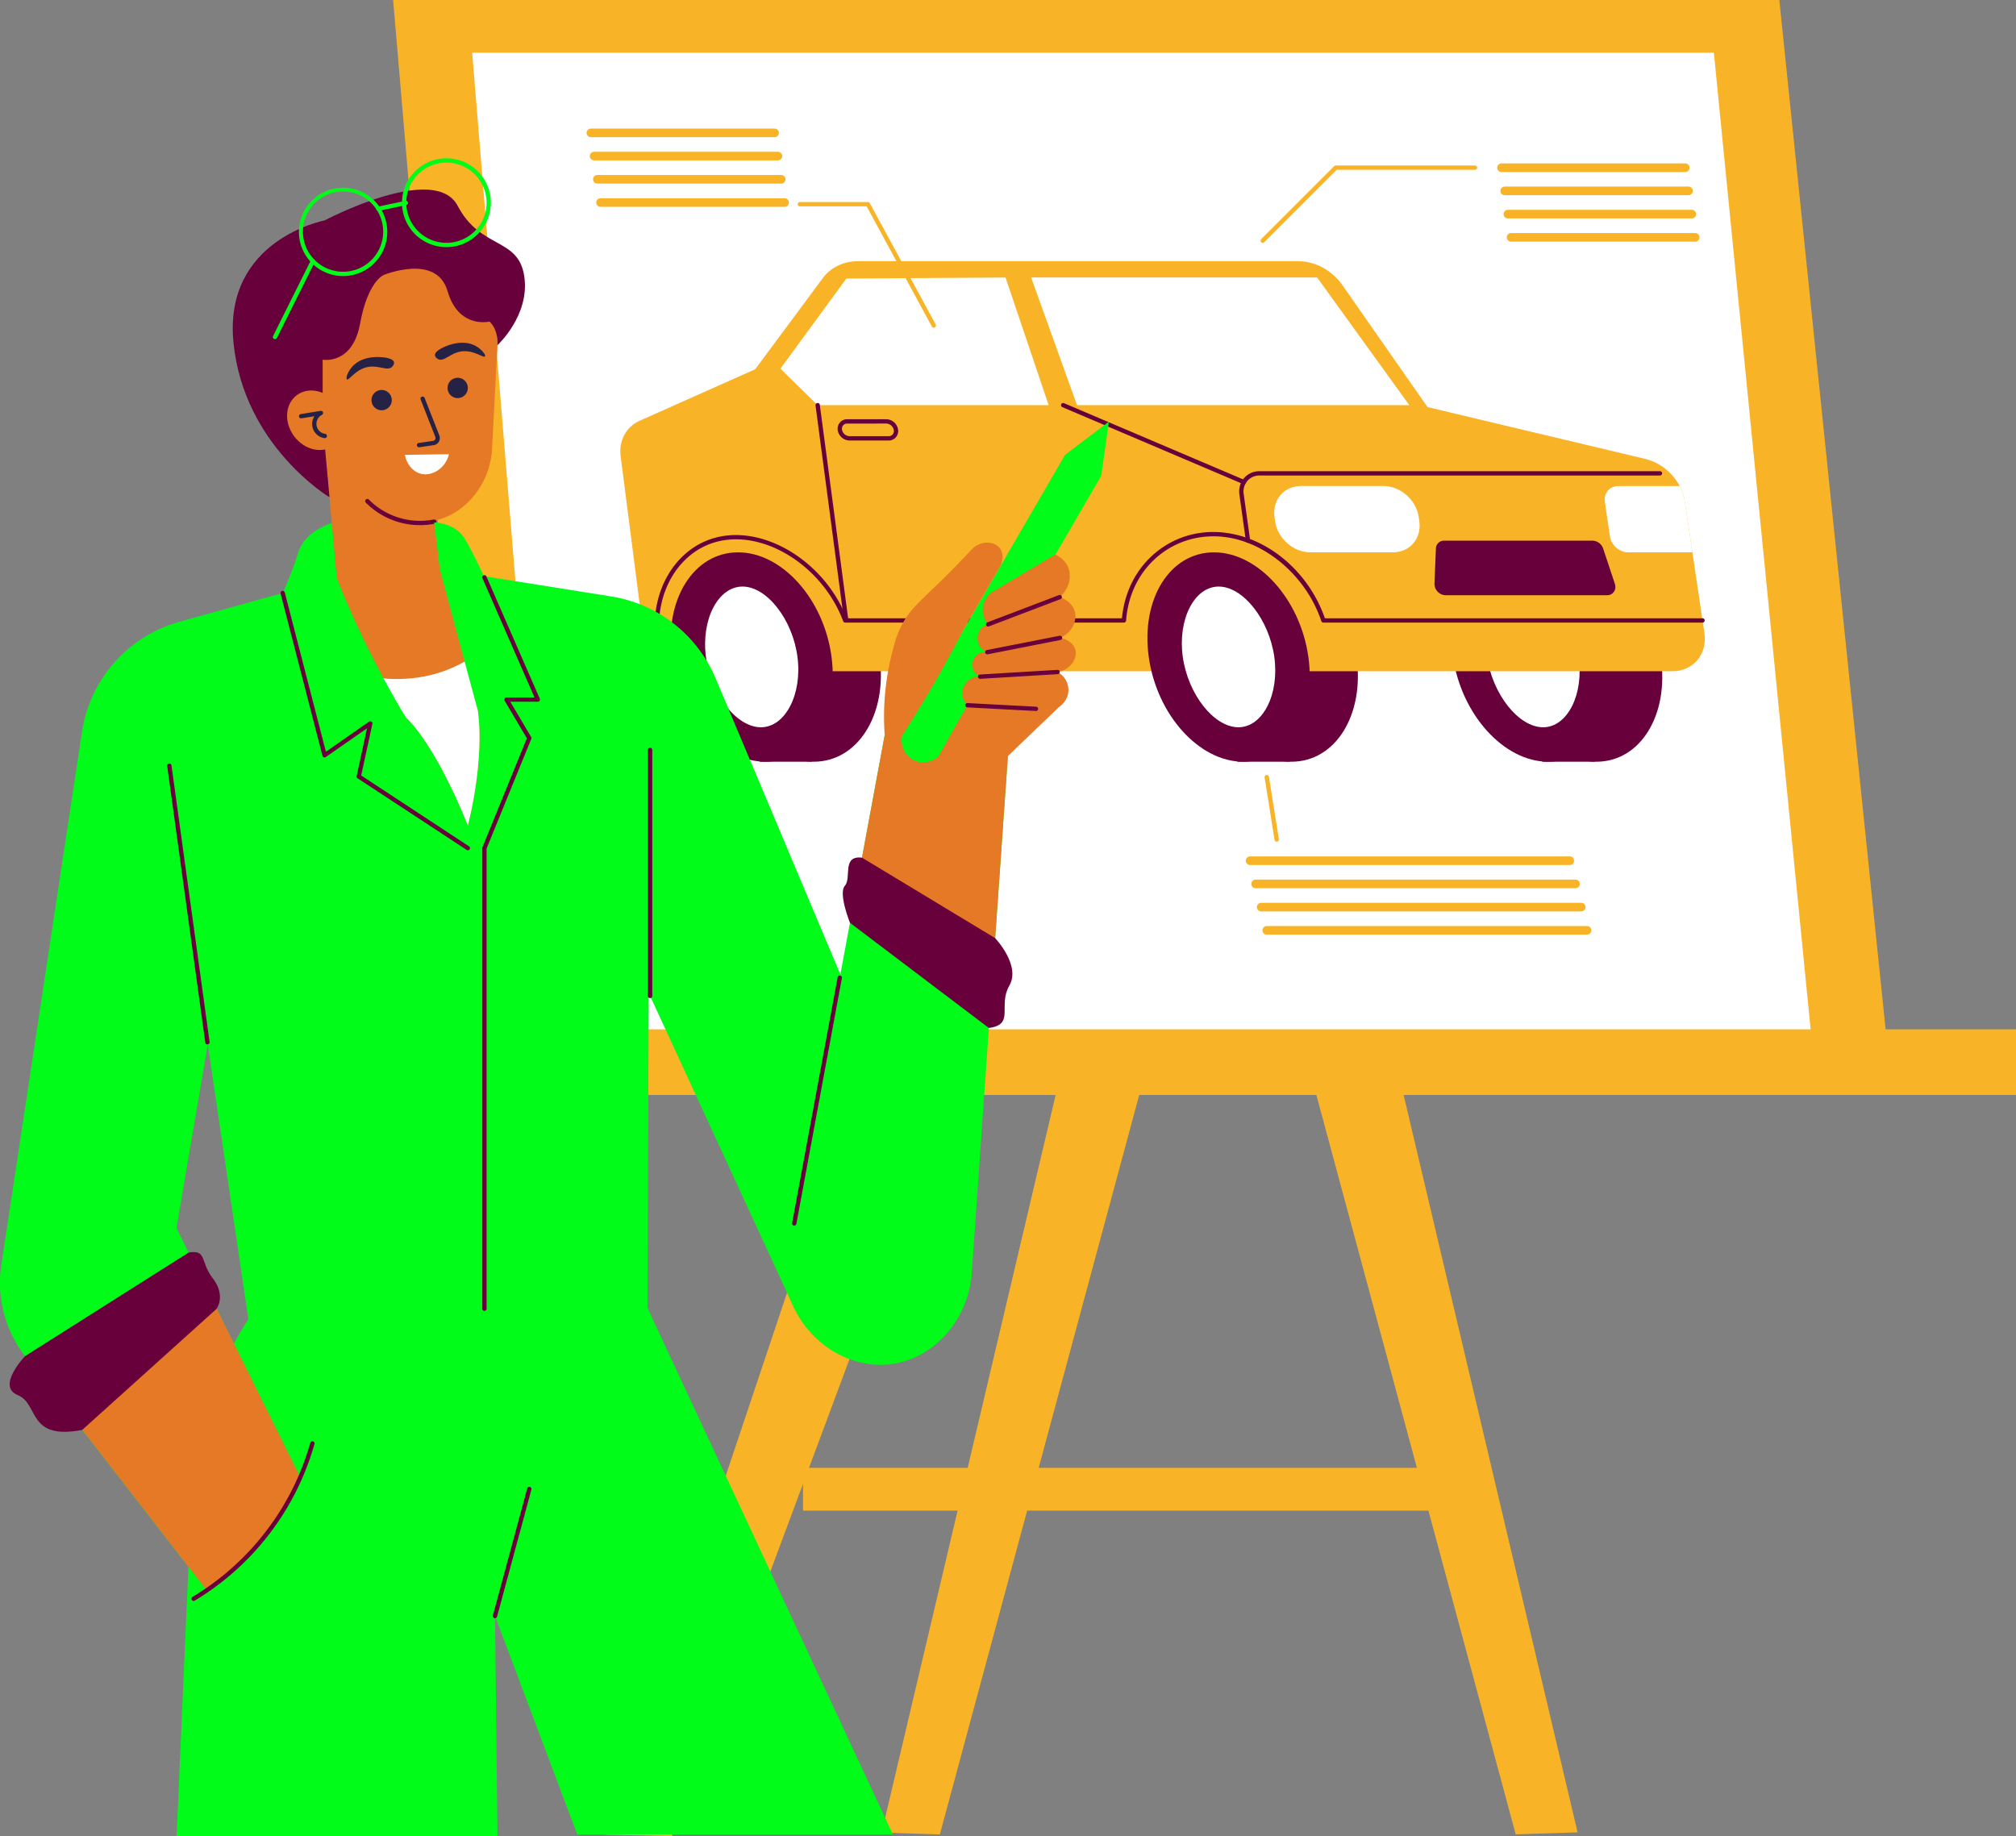
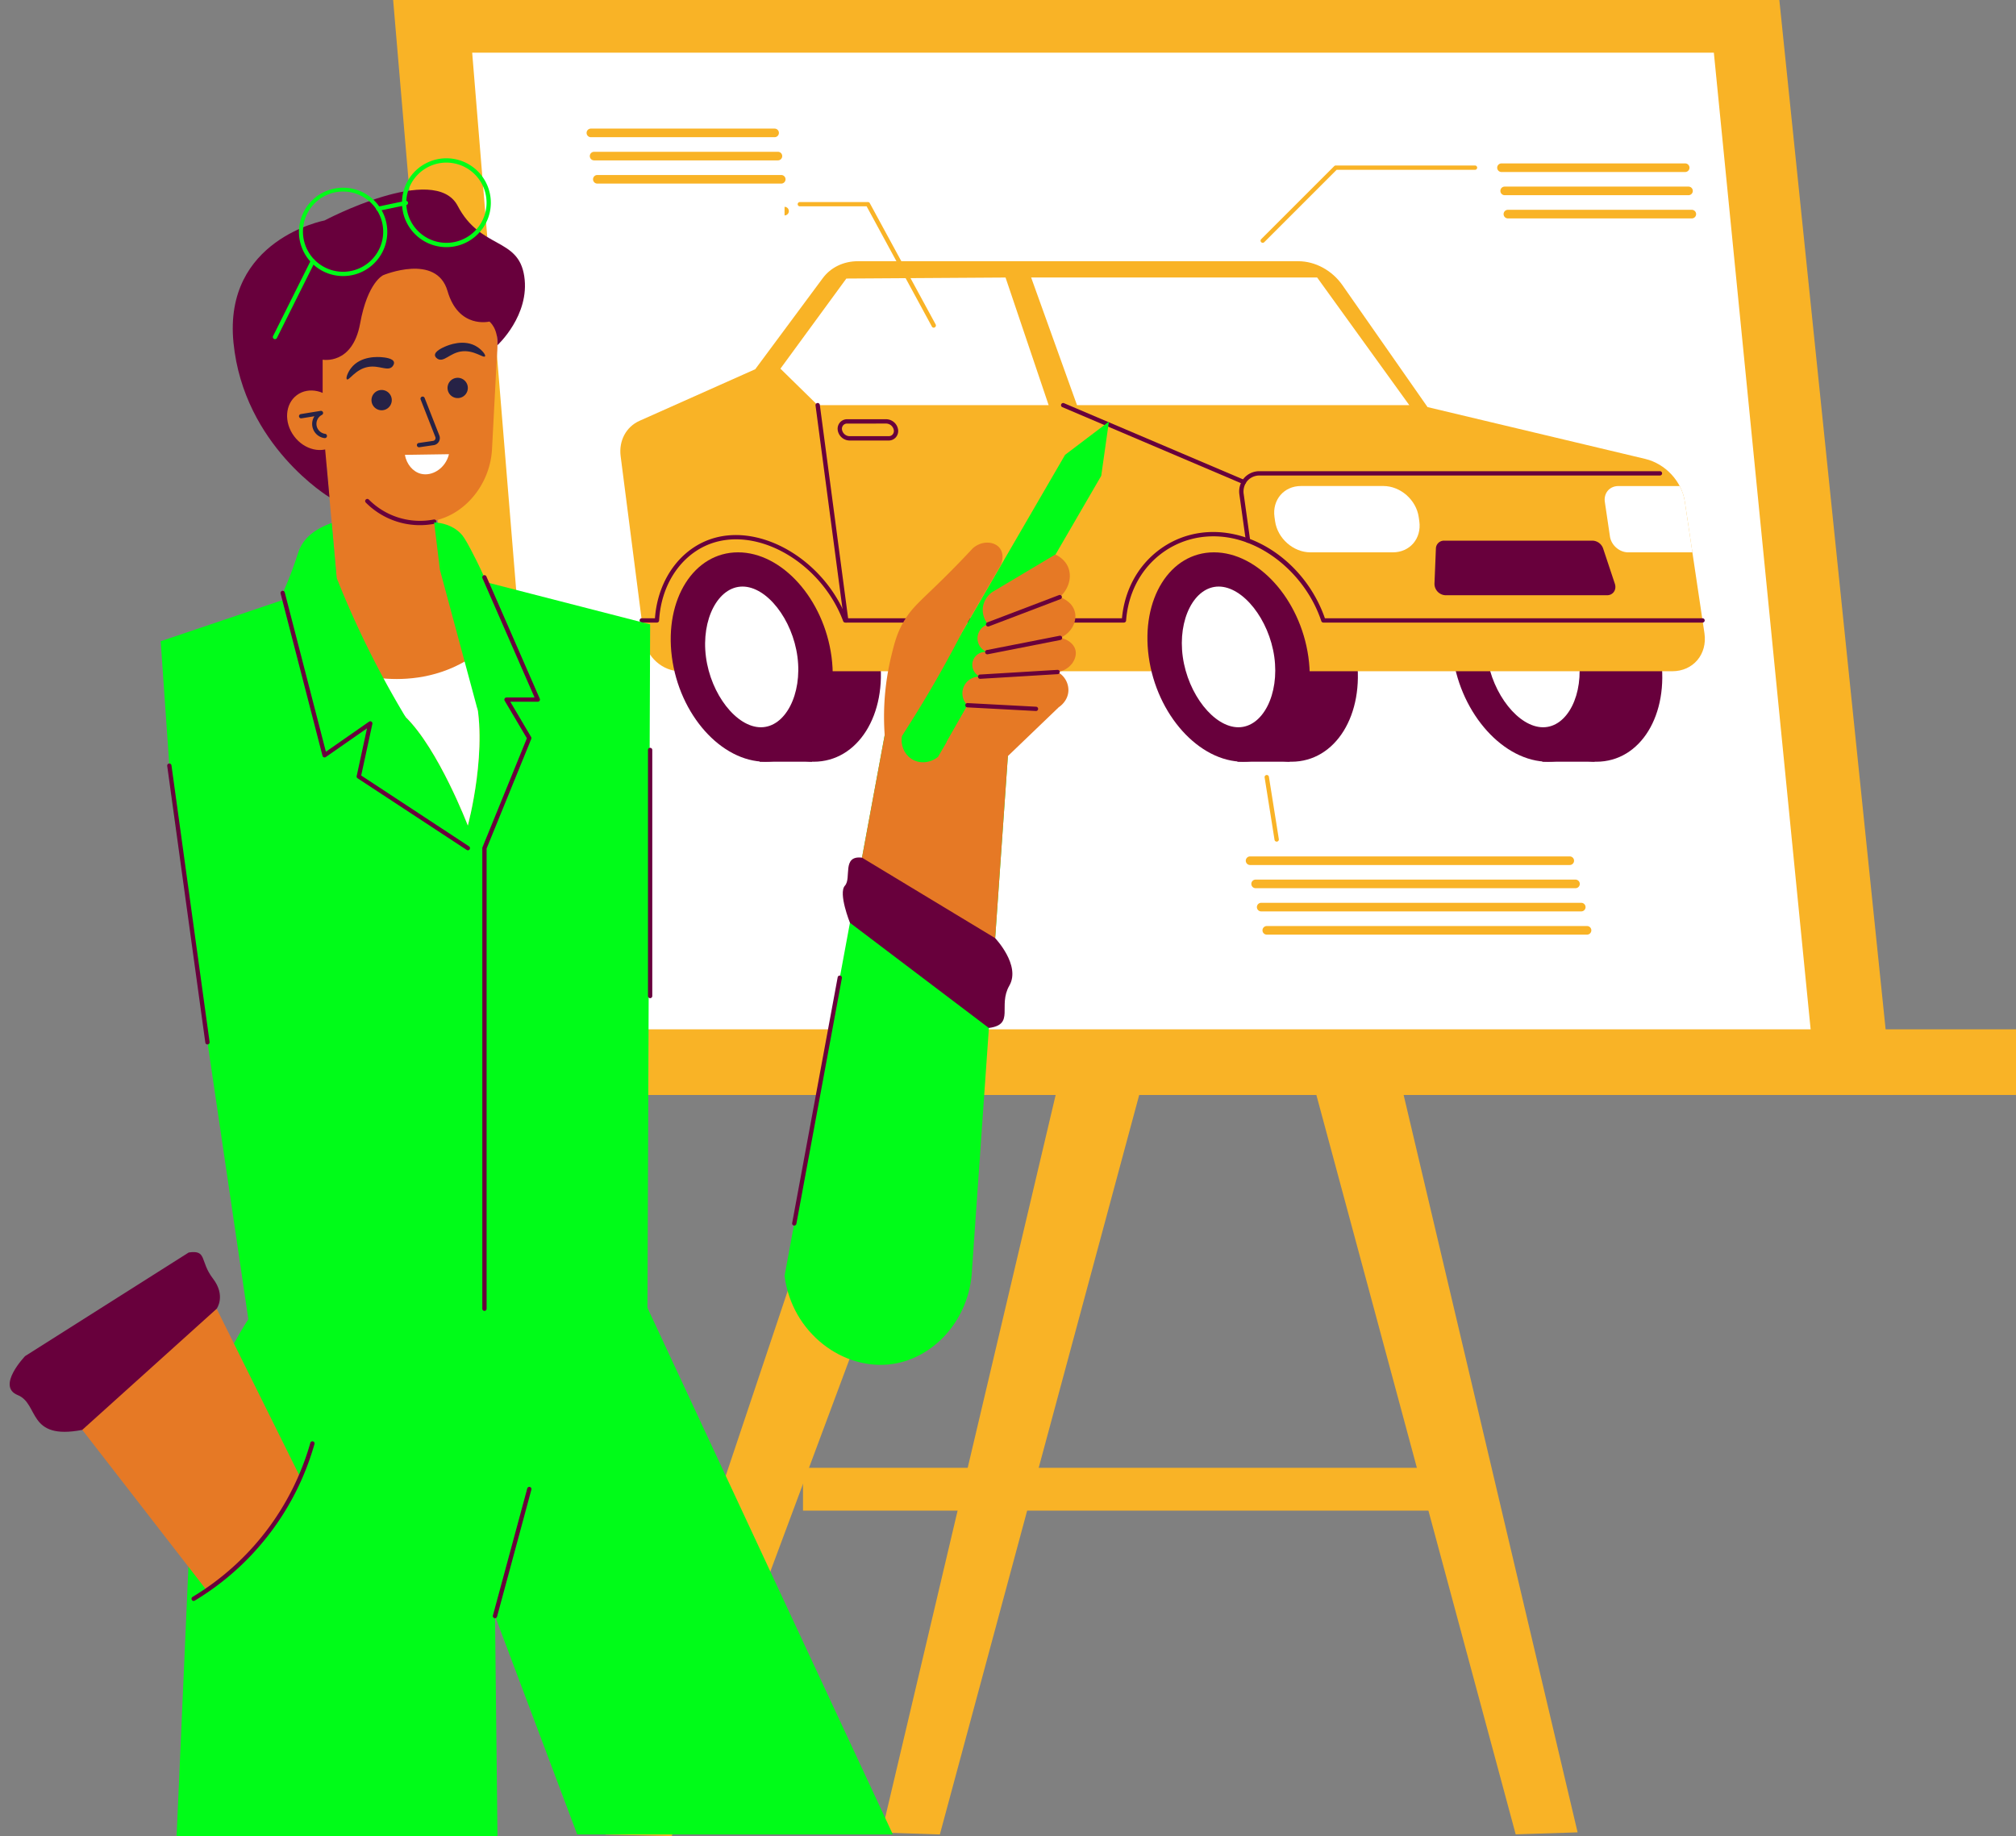
<svg xmlns="http://www.w3.org/2000/svg" id="Mechanic_presenting_design_for_car" data-name="Mechanic presenting design for car" viewBox="0 0 1877.79 1710.35">
  <rect x="0" y="0" width="1877.79" height="1710.35" fill="#808080" stroke="none" />
  <defs>
    <style>.cls-1{fill:#f9b326;}.cls-2{fill:#fff;}.cls-3{fill:#68003c;}.cls-4{fill:#e67925;}.cls-5{fill:#262246;}.cls-6{fill:#00fc18;}</style>
  </defs>
  <polygon class="cls-1" points="1762.66 1020 453.21 1020 366.18 0 1657.35 0 1762.66 1020" />
  <path class="cls-1" d="M641.32,1728.42l-61.71-1.36q152.92-456.43,305.86-912.88l82.5,37.7Z" transform="translate(-15.62 -18.06)" />
  <polygon class="cls-1" points="875.42 1708.86 821.21 1707.09 1025 843.1 1103.34 863.32 875.42 1708.86" />
  <polygon class="cls-1" points="1411.79 1708.76 1469.44 1706.89 1252.71 788.08 1169.4 809.58 1411.79 1708.76" />
  <rect class="cls-1" x="747.95" y="1367.31" width="622.37" height="39.89" />
  <polygon class="cls-2" points="515.3 970.9 439.81 49.09 1596.36 49.09 1687.7 970.9 515.3 970.9" />
  <rect class="cls-1" x="448.29" y="958.85" width="1429.5" height="61.15" />
  <path class="cls-3" d="M1562.54,629.91c8,53.92-18.86,97.72-60,97.72s-80.87-43.8-88.7-97.72,19.09-97.33,60.07-97.33S1554.56,576.1,1562.54,629.91Z" transform="translate(-15.62 -18.06)" />
  <polygon class="cls-3" points="1485.44 709.57 1436.59 709.57 1408.17 514.52 1456.82 514.52 1485.44 709.57" />
  <path class="cls-3" d="M1517.71,629.91c8,53.92-19,97.72-60.1,97.72s-80.84-43.8-88.62-97.72,19.18-97.33,60.17-97.33S1509.78,576.1,1517.71,629.91Z" transform="translate(-15.62 -18.06)" />
  <path class="cls-2" d="M1452.92,695.53c-22.73,0-47.12-30.69-52.19-65.62s10.41-65.45,33.08-65.45,47,30.56,52.16,65.45S1475.66,695.53,1452.92,695.53Z" transform="translate(-15.62 -18.06)" />
  <path class="cls-3" d="M835,629.91c7.18,53.92-20.35,97.72-61.51,97.72s-80.2-43.8-87.21-97.72,20.57-97.33,61.55-97.33S827.8,576.1,835,629.91Z" transform="translate(-15.62 -18.06)" />
  <polygon class="cls-3" points="756.38 709.57 707.53 709.57 682.08 514.52 730.72 514.52 756.38 709.57" />
  <path class="cls-3" d="M1279.12,629.91c7.68,53.92-19.45,97.72-60.6,97.72s-80.61-43.8-88.12-97.72,19.66-97.33,60.65-97.33S1271.45,576.1,1279.12,629.91Z" transform="translate(-15.62 -18.06)" />
  <polygon class="cls-3" points="1201.44 709.57 1152.59 709.57 1125.32 514.52 1173.97 514.52 1201.44 709.57" />
  <path class="cls-1" d="M806.66,643.34h766.62c19.46,0,32.86-15.89,29.93-35.48l-18.3-122.61c-2.81-18.83-18.05-35.23-36.92-39.72L1345.3,397.28,1266,283.69c-9.62-13.77-25.34-22.3-41.08-22.3H814.67c-13.33,0-25.25,5.76-32.7,15.8L719.08,362,611.33,410.05c-12.53,5.58-19.47,18.59-17.61,33l21.91,170.4c2.12,16.5,17.12,29.87,33.49,29.87Z" transform="translate(-15.62 -18.06)" />
  <path class="cls-3" d="M790.14,629.91c7.13,53.92-20.44,97.72-61.59,97.72s-80.17-43.8-87.13-97.72,20.66-97.33,61.65-97.33S783,576.1,790.14,629.91Z" transform="translate(-15.62 -18.06)" />
  <path class="cls-3" d="M1234.29,629.91c7.63,53.92-19.53,97.72-60.69,97.72s-80.57-43.8-88-97.72,19.76-97.33,60.74-97.33S1226.68,576.1,1234.29,629.91Z" transform="translate(-15.62 -18.06)" />
  <path class="cls-2" d="M724.35,695.53c-22.73,0-46.65-30.69-51.19-65.63s11.4-65.44,34.07-65.44S753.81,595,758.4,629.9,747.09,695.53,724.35,695.53Z" transform="translate(-15.62 -18.06)" />
  <path class="cls-2" d="M1169.11,695.53c-22.73,0-46.94-30.69-51.8-65.63s10.79-65.44,33.46-65.44,46.87,30.56,51.78,65.44S1191.85,695.53,1169.11,695.53Z" transform="translate(-15.62 -18.06)" />
  <polygon class="cls-2" points="1226.84 258.48 1312.69 377.42 1003.18 377.42 960.45 258.48 1226.84 258.48" />
  <path class="cls-2" d="M952.23,276.59l40.15,118.89H777.23l-34.69-34,61.4-83.95Z" transform="translate(-15.62 -18.06)" />
  <path class="cls-2" d="M1313,532.58h-76.83c-15.9,0-30.63-13-32.88-29l-.55-3.88c-2.26-16,8.79-28.91,24.68-28.91h76.73c15.88,0,30.62,12.94,32.92,28.91l.56,3.88C1339.9,519.62,1328.88,532.58,1313,532.58Z" transform="translate(-15.62 -18.06)" />
  <path class="cls-2" d="M1580.12,470.84H1523c-8.14,0-13.77,6.63-12.56,14.82l4.74,32.07c1.21,8.2,8.8,14.85,17,14.85H1592l-7.07-47.33A45.42,45.42,0,0,0,1580.12,470.84Z" transform="translate(-15.62 -18.06)" />
  <path class="cls-3" d="M1601.44,598H1248.25a2,2,0,0,1-1.9-1.37c-13.62-40.81-50.26-73-89.13-78.21-22.69-3-44.74,3-62.09,17.07-17.91,14.52-28.79,36.06-30.62,60.66a2,2,0,0,1-2,1.85H802.86a2,2,0,0,1-1.87-1.3c-18.81-50.37-71.75-84.48-115.58-74.5C654,529.34,631.58,559,629.55,596.11a2,2,0,0,1-2,1.89H613.38a2,2,0,0,1,0-4h12.29c2.79-38,26.25-68.28,58.85-75.7C729.83,508,784.35,542.58,804.24,594h256.43c2.32-24.94,13.62-46.76,31.94-61.62s41.35-21.13,65.15-17.92c40.52,5.46,77.29,37.34,91.92,79.54h351.76a2,2,0,0,1,0,4Z" transform="translate(-15.62 -18.06)" />
  <path class="cls-3" d="M803.81,598a2,2,0,0,1-2-1.74L775.24,395.74a2,2,0,0,1,4-.52l26.58,200.52a2,2,0,0,1-1.72,2.24Z" transform="translate(-15.62 -18.06)" />
  <path class="cls-3" d="M1178.09,523.69a2,2,0,0,1-2-1.73l-6-42.94a19.33,19.33,0,0,1,4.35-15.67A18.91,18.91,0,0,1,1189,457h372.77a2,2,0,0,1,0,4H1189a15,15,0,0,0-11.51,5,15.43,15.43,0,0,0-3.41,12.5l6,42.94a2,2,0,0,1-1.71,2.26Z" transform="translate(-15.62 -18.06)" />
  <path class="cls-3" d="M1174.21,469.12a2,2,0,0,1-.79-.16l-168.3-71.64a2,2,0,0,1-1.06-2.62,2,2,0,0,1,2.63-1.06L1175,465.28a2,2,0,0,1,1.06,2.62A2,2,0,0,1,1174.21,469.12Z" transform="translate(-15.62 -18.06)" />
  <path class="cls-3" d="M843.33,428.42H806.82a11.36,11.36,0,0,1-10.9-9.63,9,9,0,0,1,2.07-7.2,8.78,8.78,0,0,1,6.73-3h36.5a11.37,11.37,0,0,1,10.91,9.63,8.92,8.92,0,0,1-2.07,7.19A8.79,8.79,0,0,1,843.33,428.42Zm-38.61-15.79a4.83,4.83,0,0,0-3.72,1.59,5,5,0,0,0-1.11,4,7.33,7.33,0,0,0,6.93,6.16h36.51a4.84,4.84,0,0,0,3.72-1.6,5,5,0,0,0,1.11-4,7.35,7.35,0,0,0-6.94-6.16Z" transform="translate(-15.62 -18.06)" />
  <path class="cls-3" d="M1512.49,572.55H1362.14a10.7,10.7,0,0,1-10.39-10.71l1.33-32.77a7.53,7.53,0,0,1,7.77-7.38h138.09a10.85,10.85,0,0,1,9.93,7.38l10.89,32.77C1521.61,567.41,1518.12,572.55,1512.49,572.55Z" transform="translate(-15.62 -18.06)" />
  <rect class="cls-4" x="324.19" y="406.25" width="96.9" height="184.13" transform="translate(-58.7 17.26) rotate(-5.13)" />
  <path class="cls-4" d="M350.26,229.25A111.18,111.18,0,0,1,478.44,349.91l-4.53,86.5c-1.64,31.61-23.64,59.27-51.53,66.15a65,65,0,0,1-11.85,1.74c-2.06.2-4.16.35-6.35.36-42.66.31-73.19-39.15-90.26-61.21-2.9-3.75-6.12-8.19-9.49-13.29a111.08,111.08,0,0,1,45.83-200.91Z" transform="translate(-15.62 -18.06)" />
  <path class="cls-5" d="M406.08,434.69a2,2,0,0,1-.29-4L419,428.77a2.69,2.69,0,0,0,2.11-3.64l-13.72-35a2,2,0,0,1,3.72-1.46l13.72,35a6.69,6.69,0,0,1-5.25,9.06l-13.23,1.94Z" transform="translate(-15.62 -18.06)" />
  <path class="cls-5" d="M440.43,370.11a9.45,9.45,0,1,1-7.83,10.82A9.45,9.45,0,0,1,440.43,370.11Z" transform="translate(-15.62 -18.06)" />
  <path class="cls-5" d="M369.6,381.46a9.45,9.45,0,1,1-7.84,10.83A9.45,9.45,0,0,1,369.6,381.46Z" transform="translate(-15.62 -18.06)" />
  <path class="cls-5" d="M342.57,361c9.06-11.86,25.82-10.44,28.62-10.21,2.38.2,10.42.92,11.36,4.55.53,2.07-1.47,4.21-1.55,4.29-4.37,4.54-12.18-1.54-22.42.23-11.86,2-17.93,13.08-19.83,11.56C337.5,370.39,339.49,365,342.57,361Z" transform="translate(-15.62 -18.06)" />
  <path class="cls-5" d="M430,341c2.58-1.13,18-7.9,30.39.37,4.21,2.81,7.85,7.26,7,8.62-1.3,2.06-10.62-6.42-22.51-4.5-10.25,1.65-15.67,9.94-21.28,7.06-.11-.06-2.69-1.43-2.85-3.56C420.48,345.21,427.85,341.93,430,341Z" transform="translate(-15.62 -18.06)" />
  <path class="cls-3" d="M406.82,507.26a71,71,0,0,1-50.56-21.11,2,2,0,0,1,2.84-2.81A67.14,67.14,0,0,0,419.66,502a2,2,0,0,1,.77,3.93A71.37,71.37,0,0,1,406.82,507.26Z" transform="translate(-15.62 -18.06)" />
  <path class="cls-6" d="M621.19,599.68,388.86,539.94,165.29,615.36q5.16,74.13,10.31,148.26,40.88,277,81.76,554l361.16-38.8Z" transform="translate(-15.62 -18.06)" />
  <path class="cls-6" d="M280.31,1202.83c-23.9,27.08-62.63,78.87-79.69,153.82a341.51,341.51,0,0,0-8.15,90.19q-6.16,140.79-12.35,281.58H479q-1.16-102.5-2.3-205l76.56,203.48h294L602.6,1201.79Z" transform="translate(-15.62 -18.06)" />
-   <path class="cls-6" d="M388.86,539.94l-206,57.28A126,126,0,0,0,92,699.72l-75.16,496.7a111.38,111.38,0,0,0,22.1,84.9l169.05,218,88-103.78-116-233.51L247,769.18Z" transform="translate(-15.62 -18.06)" />
-   <path class="cls-6" d="M414.7,546.59,585,573.69a127,127,0,0,1,97.11,76.14l203.32,482.58L755.57,1237.19l-239-518.05Z" transform="translate(-15.62 -18.06)" />
  <path class="cls-6" d="M847.28,661.69,746.39,1206.54c6.81,53.46,55.06,89,100.91,82.07,37.61-5.72,69-39.36,73.29-82.07q17.61-252,35.21-504.08Z" transform="translate(-15.62 -18.06)" />
  <path class="cls-4" d="M329.22,556.52s33.12,99.2,64,129.26,58.14,101.31,58.14,101.31,20.12-74.13,5.7-125.4-31.3-113.34-31.3-113.34L393.24,526S336,523.63,329.22,556.52Z" transform="translate(-15.62 -18.06)" />
  <path class="cls-2" d="M451.38,787.09s20.12-74.13,5.7-125.4c-2.55-9.09-5.18-18.51-7.79-27.88-30.11,17.56-61.11,18.11-80.86,15.8,8,14.88,16.47,28.06,24.81,36.17C424.14,715.85,451.38,787.09,451.38,787.09Z" transform="translate(-15.62 -18.06)" />
  <path class="cls-6" d="M324.62,505.26c-16.86,5.9-24.45,14.21-28.25,20.84-2.75,4.77-3.25,8.2-7.42,19.77-3.83,10.65-7.5,19.12-10,24.63l78.75,160.07,35.56-44.79c-8.67-14.41-17.33-29.75-25.83-46a887.73,887.73,0,0,1-38.19-83.24Z" transform="translate(-15.62 -18.06)" />
  <path class="cls-6" d="M420,504.67q2.7,22.08,5.38,44.17,17.65,65.63,35.33,131.23,3-62.1,6.11-124.21c-5-11-9.47-19.87-12.78-26.11-5.41-10.17-7.25-12.64-9.37-14.79C436.68,506.81,426.3,505.06,420,504.67Z" transform="translate(-15.62 -18.06)" />
  <path class="cls-3" d="M316.15,411V353.11s27.78,5.27,34.89-33.65,21.6-45.09,21.6-45.09,49.54-20.7,59.84,14.82,39,28.42,39,28.42,8.24,6.06,7.44,22.05c0,0,30.55-27.92,25-64.36s-40.61-24.71-62-65.49S318,223.4,318,223.4s-94.48,17.72-84.9,113.88,89.41,144,89.41,144Z" transform="translate(-15.62 -18.06)" />
  <path class="cls-4" d="M292.09,386.16c11-8.23,27.77-4.43,37.41,8.47s8.5,30-2.53,38.27-27.77,4.44-37.4-8.47S281.07,394.39,292.09,386.16Z" transform="translate(-15.62 -18.06)" />
  <path class="cls-5" d="M318,426.15l-.34,0a13.3,13.3,0,0,1-9.17-20.35l-12.05,1.94a2,2,0,1,1-.63-3.95l18.44-3a2,2,0,0,1,1.26,3.74,9.38,9.38,0,0,0,2.83,17.64,2,2,0,0,1-.34,4Z" transform="translate(-15.62 -18.06)" />
  <path class="cls-3" d="M451.38,810.1a2,2,0,0,1-1.1-.33L348.7,743.05a2,2,0,0,1-.85-2.09l9.62-44.45-38.38,26.74a2,2,0,0,1-1.84.24,2,2,0,0,1-1.24-1.38L277,571a2,2,0,1,1,3.87-1l38.3,148.32,40.19-28a2,2,0,0,1,3.1,2.06l-10.41,48.08,100.43,66a2,2,0,0,1-1.1,3.68Z" transform="translate(-15.62 -18.06)" />
  <path class="cls-3" d="M466.86,1239.19a2,2,0,0,1-2-2V808.1a2.19,2.19,0,0,1,.15-.76l41.37-101.55-20.7-35a2,2,0,0,1,1.73-3h26.12L465,556.66a2,2,0,1,1,3.67-1.6l49.72,113.86a2,2,0,0,1-1.83,2.8H490.91l19.42,32.89a2,2,0,0,1,.13,1.77l-41.6,102.11v428.7A2,2,0,0,1,466.86,1239.19Z" transform="translate(-15.62 -18.06)" />
  <path class="cls-4" d="M217.43,1237.19,86.74,1342.91,208,1499.35a267.93,267.93,0,0,0,88-103.78Q256.75,1316.37,217.43,1237.19Z" transform="translate(-15.62 -18.06)" />
  <path class="cls-3" d="M191.41,1184.79,39,1281.32s-27.08,28.14-6.9,36.29,8.65,42.33,60.12,32.45l125.23-112.87s8.82-12.12-3.53-28.18S208.76,1182.19,191.41,1184.79Z" transform="translate(-15.62 -18.06)" />
  <polygon class="cls-4" points="800.39 812.47 831.65 643.63 940.18 684.4 925.03 901.29 800.39 812.47" />
  <path class="cls-3" d="M818.53,817l124,74.94s24.15,25.34,13.23,44.28,5.5,36.2-19.07,39.42L807.29,877.65s-11.07-27.55-4.68-34.55S799.45,814.68,818.53,817Z" transform="translate(-15.62 -18.06)" />
  <path class="cls-3" d="M476.68,1525.44a1.93,1.93,0,0,1-.53-.07,2,2,0,0,1-1.41-2.45l31.94-118.13a2,2,0,1,1,3.86,1L478.6,1524A2,2,0,0,1,476.68,1525.44Z" transform="translate(-15.62 -18.06)" />
  <path class="cls-3" d="M196,1509.38a2,2,0,0,1-1.72-1,2,2,0,0,1,.68-2.74,245.65,245.65,0,0,0,109.69-143.39,2,2,0,1,1,3.84,1.09A249.58,249.58,0,0,1,197,1509.09,2.06,2.06,0,0,1,196,1509.38Z" transform="translate(-15.62 -18.06)" />
  <path class="cls-6" d="M889.32,723.14c-7.57,6-17.69,6.64-25,1.67-6.61-4.45-10-12.72-8.64-21.22l152-261.84,40.81-30.93q-3.57,25.23-7.13,50.47Z" transform="translate(-15.62 -18.06)" />
  <path class="cls-4" d="M839.66,702.81A239.66,239.66,0,0,1,845.85,629c3-12.27,5.11-20.41,10.7-30.47,8.11-14.59,16.5-20.41,39.54-43.25,6.24-6.18,15.1-15.14,25.53-26.35,8.55-7.65,20.23-6.58,25.12-.41,3.31,4.16,3.48,10.62.89,16.38q-17.4,30-34.81,60-9.9,19.38-21.26,39.57c-12.37,21.94-24.94,42.45-37.43,61.55Z" transform="translate(-15.62 -18.06)" />
  <path class="cls-4" d="M945.1,731.29l56.73-54.46c.68-.44,8.64-5.68,8.95-15.45a19.19,19.19,0,0,0-10.06-17.32c12-1.95,18.68-12.62,16.55-20.67-1.48-5.58-7.22-10-14.21-11.12,10.74-4.59,16.17-15.56,13.59-24.71-2.7-9.61-13.06-13-13.9-13.28,8.42-7.54,11.47-18.7,7.83-27.69-3.09-7.61-9.89-11-12-12l-58.45,34.84a21,21,0,0,0-9.06,14.83A20.75,20.75,0,0,0,936,599.68a13.53,13.53,0,0,0-.62,25.87,12,12,0,0,0-6.8,22.86A15.51,15.51,0,0,0,916.73,675Q907,692.06,897.3,709.14Z" transform="translate(-15.62 -18.06)" />
  <path class="cls-3" d="M936,601.68a2,2,0,0,1-.71-3.87l66.71-25.4a2,2,0,0,1,2.58,1.16,2,2,0,0,1-1.16,2.58l-66.71,25.4A2,2,0,0,1,936,601.68Z" transform="translate(-15.62 -18.06)" />
  <path class="cls-3" d="M935.42,627.55a2,2,0,0,1-.39-4l67.65-13.28a2,2,0,0,1,.77,3.92L935.8,627.51A1.64,1.64,0,0,1,935.42,627.55Z" transform="translate(-15.62 -18.06)" />
  <path class="cls-3" d="M928.62,650.41a2,2,0,0,1-.12-4l72.1-4.35a2,2,0,0,1,2.11,1.88,2,2,0,0,1-1.87,2.12l-72.09,4.34Z" transform="translate(-15.62 -18.06)" />
  <path class="cls-3" d="M980.52,680.37h-.11L916.63,677a2,2,0,1,1,.21-4l63.78,3.39a2,2,0,0,1-.1,4Z" transform="translate(-15.62 -18.06)" />
  <path class="cls-3" d="M208.86,991a2,2,0,0,1-2-1.73L171.37,731.56a2,2,0,0,1,1.71-2.25,2,2,0,0,1,2.25,1.71l35.51,257.67a2,2,0,0,1-1.71,2.26Z" transform="translate(-15.62 -18.06)" />
  <path class="cls-3" d="M621.18,947.88a2,2,0,0,1-2-2V716.67a2,2,0,0,1,4,0V945.88A2,2,0,0,1,621.18,947.88Z" transform="translate(-15.62 -18.06)" />
  <path class="cls-3" d="M755.44,1159.7a1.55,1.55,0,0,1-.37,0,2,2,0,0,1-1.6-2.33l42.39-228.92a2,2,0,0,1,2.33-1.6,2,2,0,0,1,1.6,2.33L757.4,1158.06A2,2,0,0,1,755.44,1159.7Z" transform="translate(-15.62 -18.06)" />
  <path class="cls-1" d="M1191.78,244.25a2,2,0,0,1-1.41-3.42l68-68a2,2,0,0,1,1.41-.59h129.73a2,2,0,0,1,0,4h-128.9l-67.37,67.37A2,2,0,0,1,1191.78,244.25Z" transform="translate(-15.62 -18.06)" />
  <path class="cls-1" d="M1585.28,178.29H1414.17a4,4,0,0,1,0-8h171.11a4,4,0,0,1,0,8Z" transform="translate(-15.62 -18.06)" />
  <path class="cls-1" d="M1588.37,199.89H1417.15a4,4,0,0,1,0-8h171.22a4,4,0,0,1,0,8Z" transform="translate(-15.62 -18.06)" />
  <path class="cls-1" d="M1591.45,221.51H1420.14a4,4,0,0,1,0-8h171.31a4,4,0,0,1,0,8Z" transform="translate(-15.62 -18.06)" />
-   <path class="cls-1" d="M1594.55,243.16H1423.12a4,4,0,0,1,0-8h171.43a4,4,0,0,1,0,8Z" transform="translate(-15.62 -18.06)" />
  <path class="cls-1" d="M737.12,145.86H566a4,4,0,0,1,0-8H737.12a4,4,0,0,1,0,8Z" transform="translate(-15.62 -18.06)" />
  <path class="cls-1" d="M740.21,167.46H569a4,4,0,0,1,0-8H740.21a4,4,0,0,1,0,8Z" transform="translate(-15.62 -18.06)" />
  <path class="cls-1" d="M743.3,189.08H572a4,4,0,0,1,0-8H743.3a4,4,0,0,1,0,8Z" transform="translate(-15.62 -18.06)" />
-   <path class="cls-1" d="M746.39,210.72H575a4,4,0,0,1,0-8H746.39a4,4,0,0,1,0,8Z" transform="translate(-15.62 -18.06)" />
+   <path class="cls-1" d="M746.39,210.72H575H746.39a4,4,0,0,1,0,8Z" transform="translate(-15.62 -18.06)" />
  <path class="cls-1" d="M1477.73,823.84H1180a4,4,0,0,1,0-8h297.76a4,4,0,0,1,0,8Z" transform="translate(-15.62 -18.06)" />
  <path class="cls-1" d="M1483.1,845.44H1185.16a4,4,0,0,1,0-8H1483.1a4,4,0,0,1,0,8Z" transform="translate(-15.62 -18.06)" />
  <path class="cls-1" d="M1488.47,867.06H1190.35a4,4,0,0,1,0-8h298.12a4,4,0,0,1,0,8Z" transform="translate(-15.62 -18.06)" />
  <path class="cls-1" d="M1493.86,888.7h-298.3a4,4,0,0,1,0-8h298.3a4,4,0,0,1,0,8Z" transform="translate(-15.62 -18.06)" />
  <path class="cls-1" d="M1204.78,802.06a2,2,0,0,1-2-1.68l-9.23-58.07a2,2,0,1,1,4-.62l9.23,58.06a2,2,0,0,1-1.66,2.29A1.72,1.72,0,0,1,1204.78,802.06Z" transform="translate(-15.62 -18.06)" />
  <path class="cls-1" d="M885.38,323.32a2,2,0,0,1-1.76-1.05l-60.78-112H760.63a2,2,0,0,1,0-4H824a2,2,0,0,1,1.76,1l61.36,113a2,2,0,0,1-.8,2.72A2.07,2.07,0,0,1,885.38,323.32Z" transform="translate(-15.62 -18.06)" />
  <path class="cls-2" d="M392.74,441.78l41.07-.62c-3.29,13.43-15.92,20.89-26.25,18.22C400.16,457.47,394.33,450.45,392.74,441.78Z" transform="translate(-15.62 -18.06)" />
  <path class="cls-6" d="M335.26,275.22a41.7,41.7,0,0,1-9.58-1.12,41.15,41.15,0,1,1,9.58,1.12Zm-.15-78.75a37.37,37.37,0,1,0,36.43,46h0a37.42,37.42,0,0,0-27.78-45A38,38,0,0,0,335.11,196.47Z" transform="translate(-15.62 -18.06)" />
  <path class="cls-6" d="M431.53,248.28a41.38,41.38,0,1,1,40.18-31.88h0a41.39,41.39,0,0,1-40.18,31.88Zm-.15-78.76a37.37,37.37,0,1,0,36.43,46h0A37.34,37.34,0,0,0,440,170.54,37.66,37.66,0,0,0,431.38,169.52Z" transform="translate(-15.62 -18.06)" />
  <path class="cls-6" d="M368.23,214.52a2,2,0,0,1-.41-4l25.37-5.33a2,2,0,1,1,.82,3.91l-25.37,5.33A1.84,1.84,0,0,1,368.23,214.52Z" transform="translate(-15.62 -18.06)" />
  <path class="cls-6" d="M271.76,334a1.91,1.91,0,0,1-.89-.21,2,2,0,0,1-.9-2.68l35.25-70.64a2,2,0,0,1,2.69-.89,2,2,0,0,1,.89,2.68l-35.25,70.64A2,2,0,0,1,271.76,334Z" transform="translate(-15.62 -18.06)" />
  <path class="cls-4" d="M1918.08,967.3" transform="translate(-15.62 -18.06)" />
</svg>